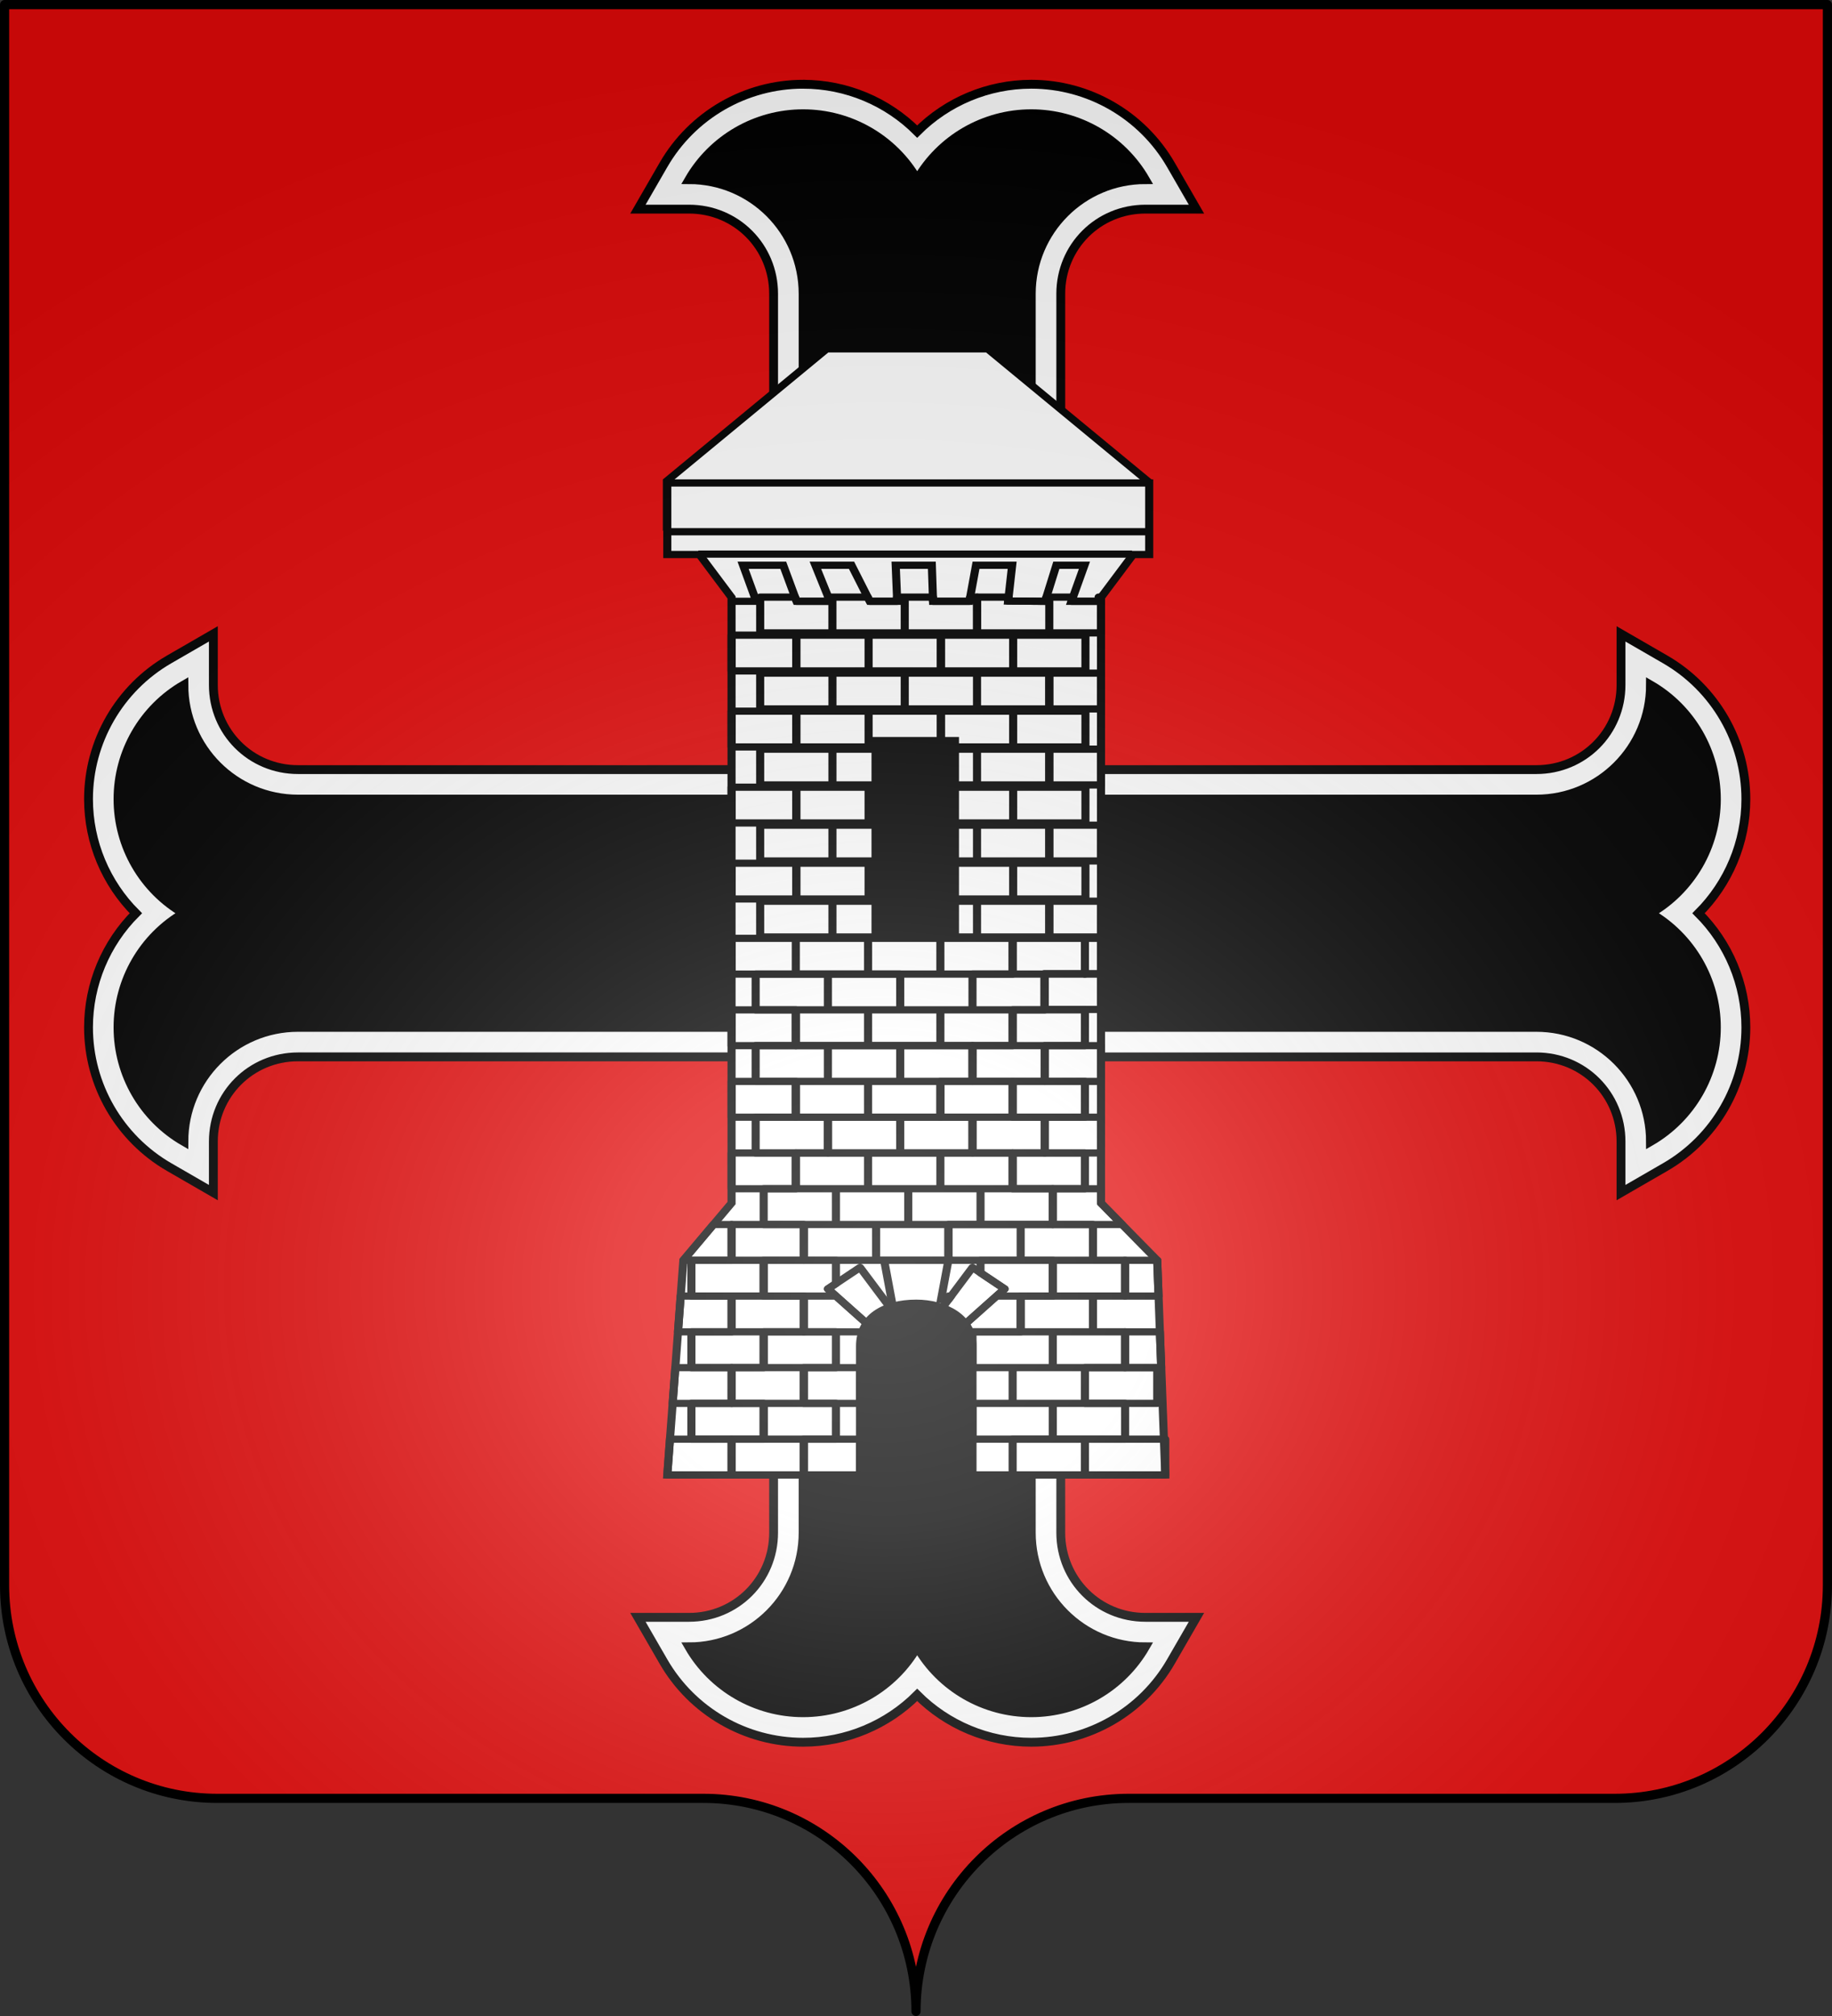
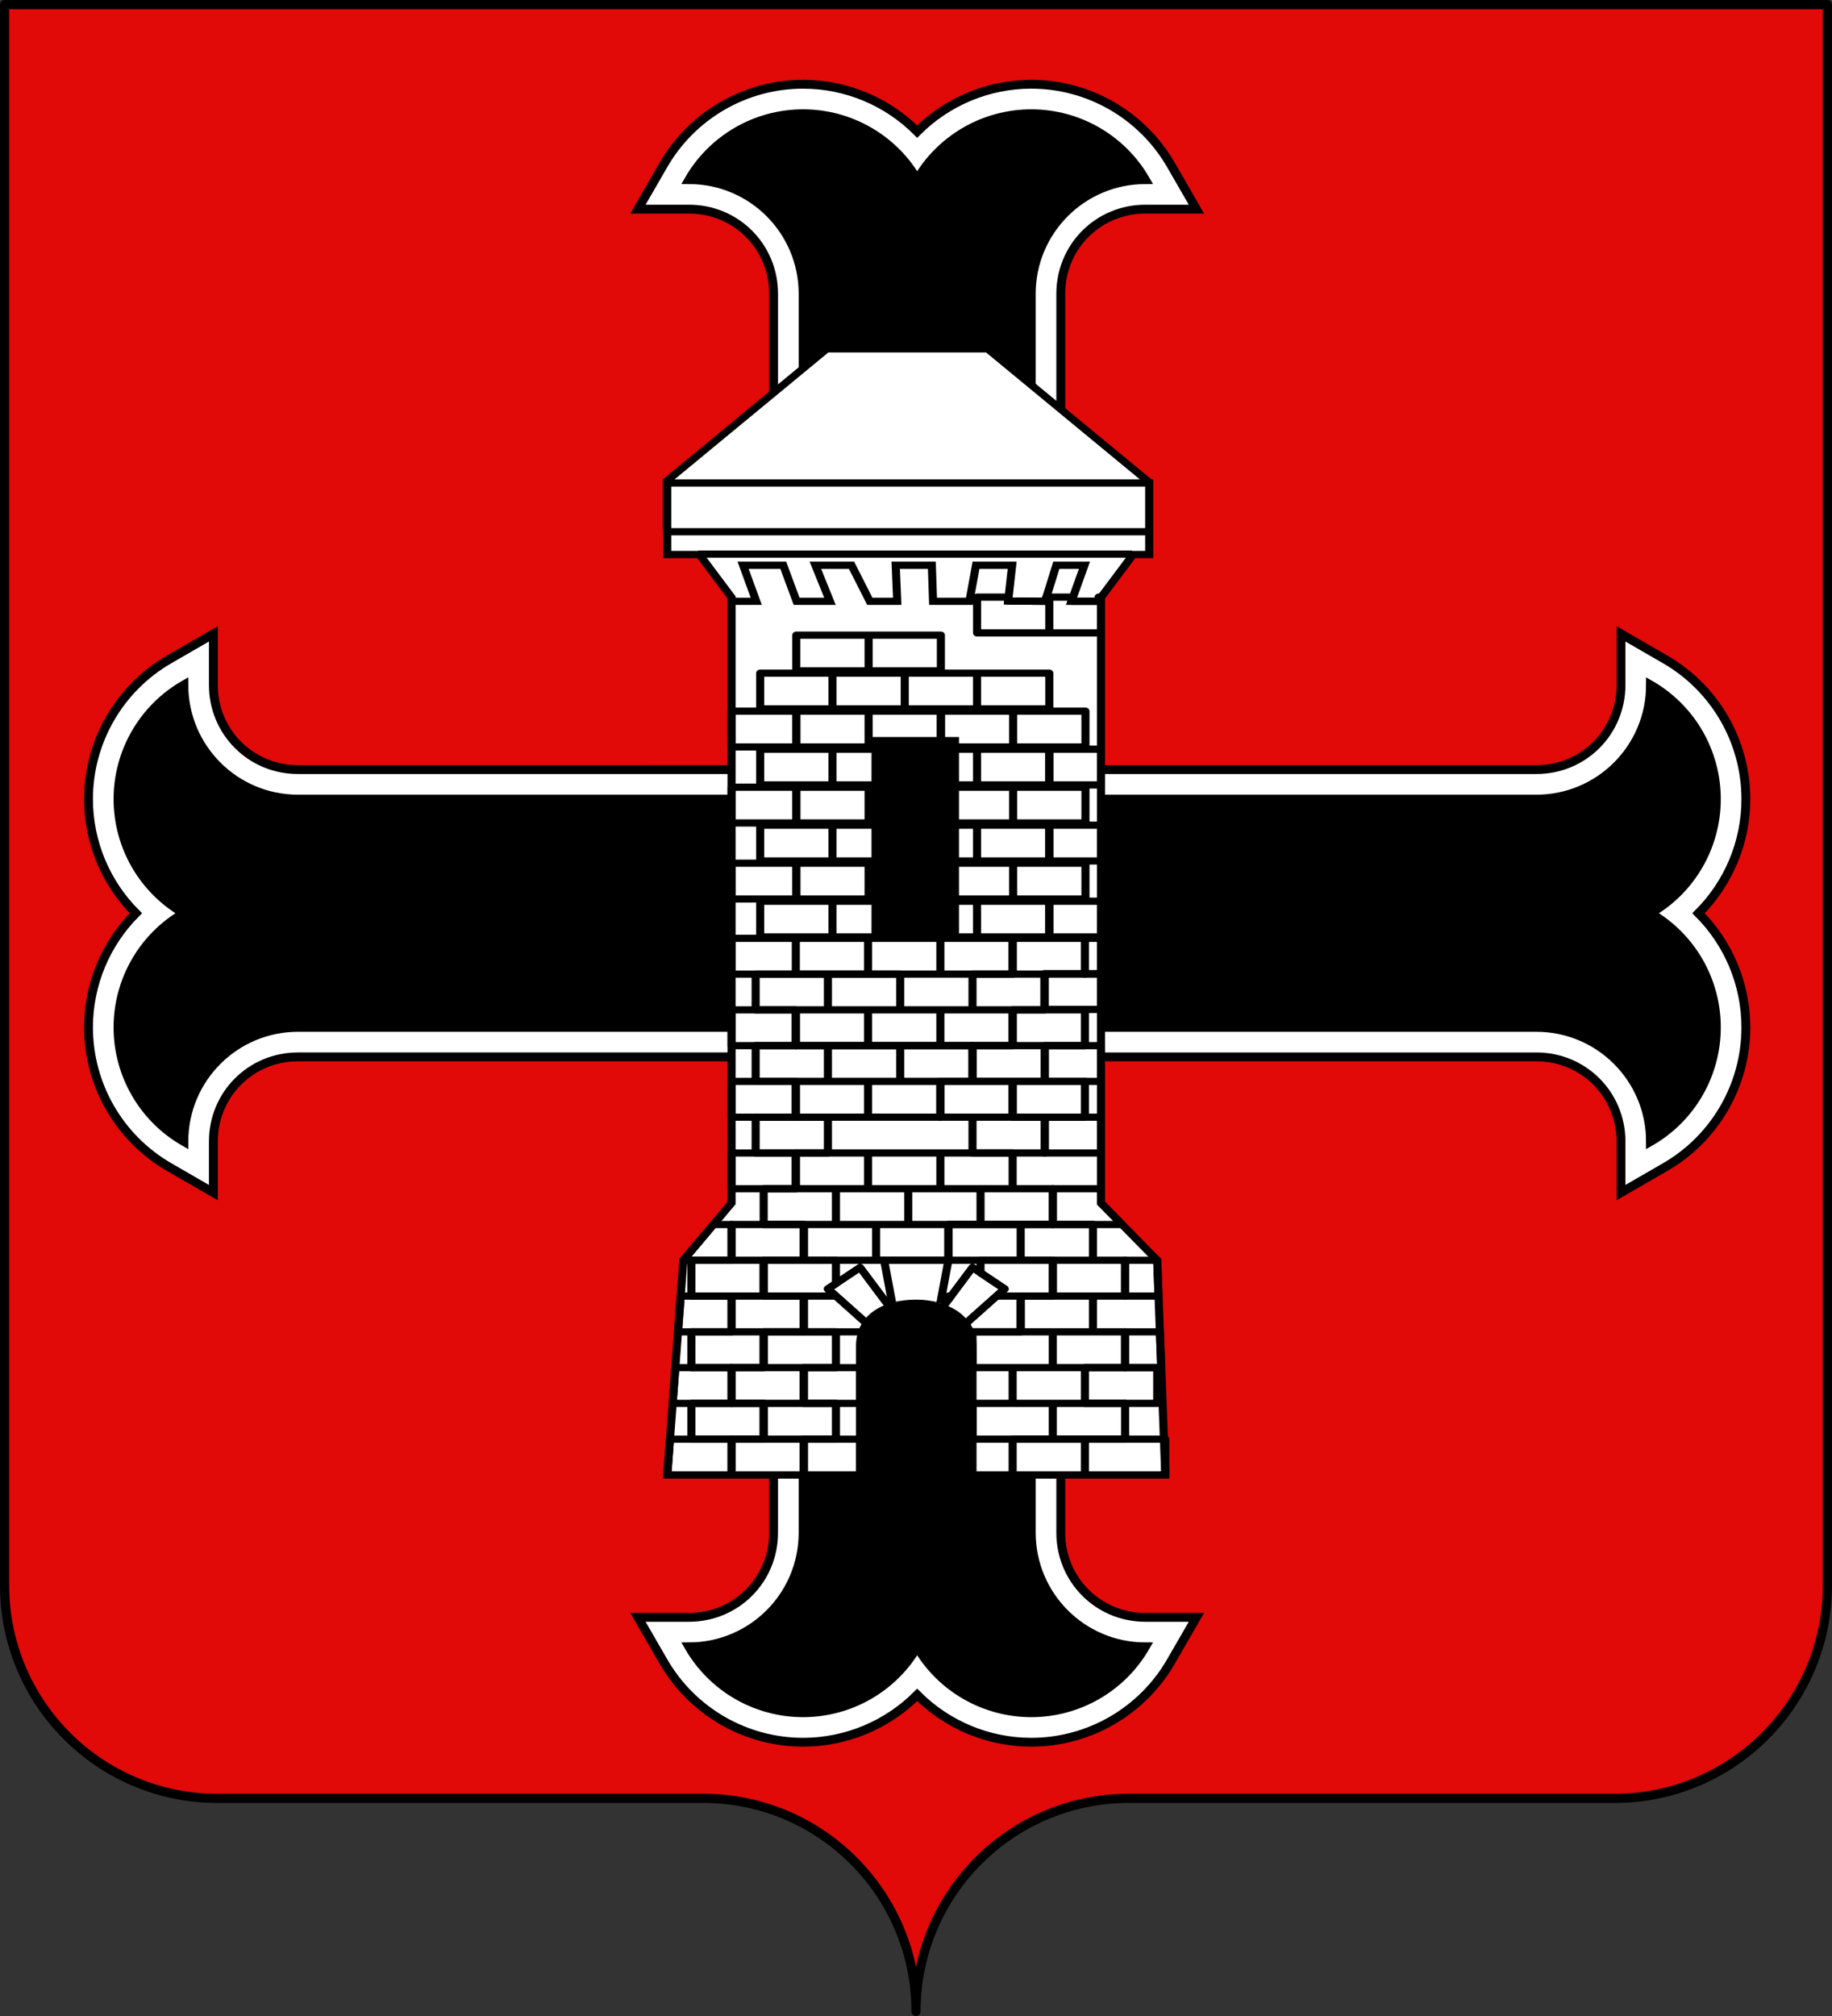
<svg xmlns="http://www.w3.org/2000/svg" xmlns:xlink="http://www.w3.org/1999/xlink" version="1.0" width="600" height="660">
  <rect width="100%" height="100%" fill="#333333" stroke="none" />
  <defs>
    <linearGradient id="b">
      <stop style="stop-color:#fff;stop-opacity:.314" offset="0" />
      <stop style="stop-color:#fff;stop-opacity:.251" offset=".19" />
      <stop style="stop-color:#6b6b6b;stop-opacity:.125" offset=".6" />
      <stop style="stop-color:#000;stop-opacity:.125" offset="1" />
    </linearGradient>
    <linearGradient id="a">
      <stop style="stop-color:#fd0000;stop-opacity:1" offset="0" />
      <stop style="stop-color:#e77275;stop-opacity:.659" offset=".5" />
      <stop style="stop-color:#000;stop-opacity:.323" offset="1" />
    </linearGradient>
    <radialGradient r="300" fy="200.448" fx="285.186" cy="200.448" cx="285.186" gradientTransform="matrix(1.551 0 0 1.35 -77.894 353.461)" gradientUnits="userSpaceOnUse" id="c" xlink:href="#b" />
  </defs>
  <g style="opacity:1;display:inline">
    <g style="fill:#e20909">
      <g style="fill:#e20909;stroke:none;display:inline">
        <path d="M375 860.862c0-38.504 31.203-69.753 69.65-69.753h159.2c38.447 0 69.65-31.25 69.65-69.754V203.862h-597v517.493c0 38.504 31.203 69.754 69.65 69.754h159.2c38.447 0 69.65 31.25 69.65 69.753z" style="fill:#e20909;fill-opacity:1;fill-rule:nonzero;stroke:none;stroke-width:3;stroke-linecap:round;stroke-linejoin:round;stroke-miterlimit:4;stroke-dasharray:none;stroke-dashoffset:0;stroke-opacity:1;display:inline" transform="translate(-75 -202.362)" />
      </g>
    </g>
  </g>
  <g style="display:inline">
    <g style="fill:none;stroke:#0f0;stroke-width:114.286;stroke-miterlimit:4;stroke-dasharray:none;stroke-opacity:1">
      <path d="M1778.875 394.094c-111.534 0-214.792 59.628-270.563 156.219l-49.5 85.718h98.97c91.226 0 163.968 72.74 163.968 163.969v921.75H800c-91.228 0-163.969-72.742-163.969-163.969v-98.968l-85.718 49.5c-96.591 55.77-156.22 159.051-156.22 270.593 0 83.96 33.808 163.234 91.72 221.094-57.912 57.861-91.72 137.16-91.72 221.125 0 111.534 59.629 214.792 156.22 270.563l85.718 49.5v-98.97c0-91.226 72.74-163.968 163.969-163.968h921.75V3200c0 91.224-72.741 163.969-163.969 163.969h-98.968l49.5 85.687c55.77 96.599 159.028 156.25 270.562 156.25 83.965 0 163.263-33.804 221.125-91.718 57.86 57.914 137.134 91.718 221.094 91.718 111.541 0 214.823-59.651 270.593-156.25l49.5-85.687h-98.968c-91.228 0-163.969-72.745-163.969-163.969v-921.75H3200c91.224 0 163.969 72.741 163.969 163.969v98.968l85.687-49.5c96.599-55.77 156.25-159.028 156.25-270.562 0-83.965-33.804-163.263-91.718-221.125 57.914-57.86 91.718-137.134 91.718-221.094 0-111.541-59.651-214.823-156.25-270.593l-85.687-49.5v98.968c0 91.228-72.745 163.969-163.969 163.969h-921.75V800c0-91.228 72.742-163.969 163.969-163.969h98.968l-49.5-85.718c-55.77-96.591-159.051-156.22-270.593-156.22-83.96 0-163.234 33.808-221.094 91.72-57.861-57.912-137.16-91.72-221.125-91.72z" style="fill:#fff;fill-opacity:1;stroke:#000;stroke-width:17.143;stroke-miterlimit:4;stroke-dasharray:none;stroke-opacity:1" transform="matrix(.169 0 0 .169 -37.612 -39.023)" />
    </g>
    <g style="fill:red;stroke:#000;stroke-width:17.143;stroke-miterlimit:4;stroke-dasharray:none;stroke-opacity:1">
      <path d="M1778.9 3200c0 122.11-99 221.1-221.11 221.1 45.61 79 129.89 127.66 221.1 127.66 91.22 0 175.5-48.66 221.11-127.66 45.61 79 129.89 127.66 221.1 127.66 91.22 0 175.5-48.66 221.11-127.66-122.11 0-221.11-98.99-221.11-221.1v-978.9H3200c122.11 0 221.1 99 221.1 221.11 79-45.61 127.66-129.89 127.66-221.1 0-91.22-48.66-175.5-127.66-221.11 79-45.61 127.66-129.89 127.66-221.1 0-91.22-48.66-175.5-127.66-221.11 0 122.11-98.99 221.11-221.1 221.11h-978.9V800c0-122.113 99-221.105 221.11-221.105-45.61-78.993-129.89-127.655-221.11-127.655-91.21 0-175.49 48.662-221.1 127.655-45.61-78.993-129.89-127.655-221.11-127.655-91.21 0-175.49 48.662-221.1 127.655 122.11 0 221.11 98.992 221.11 221.105v978.9H800c-122.113 0-221.105-99-221.105-221.11-78.993 45.61-127.655 129.89-127.655 221.11 0 91.21 48.662 175.49 127.655 221.1-78.993 45.61-127.655 129.89-127.655 221.11 0 91.21 48.662 175.49 127.655 221.1 0-122.11 98.992-221.11 221.105-221.11h978.9V3200z" style="fill:#000;stroke:#000;stroke-width:17.143;stroke-miterlimit:4;stroke-dasharray:none;stroke-opacity:1" transform="matrix(.169 0 0 .169 -37.612 -39.023)" />
    </g>
  </g>
  <g style="display:inline">
    <g style="display:inline">
      <path d="M-489.463 92.918V76.69l63.916-52.735h63.916l63.916 52.735v16.227h-191.748z" style="fill:#fff;fill-rule:evenodd;stroke:#000;stroke-width:2.958;stroke-linecap:butt;stroke-linejoin:miter;stroke-miterlimit:4;stroke-dasharray:none;stroke-opacity:1" transform="translate(620.648 94.485) scale(.822)" />
      <g style="stroke:#000;stroke-width:3.223;stroke-miterlimit:4;stroke-dasharray:none">
        <g style="stroke:#000;stroke-width:3.223;stroke-miterlimit:4;stroke-dasharray:none">
          <path d="m192.646 496.84 6.4-96 19.2-25.6V104.384l-12.8-19.2h-12.8v-32h192v32h-6.4l-12.8 19.2V375.24l22.4 25.6 3.2 96h-198.4z" style="fill:#fff;fill-opacity:1;fill-rule:evenodd;stroke:#000;stroke-width:3.223;stroke-linecap:butt;stroke-linejoin:miter;stroke-miterlimit:4;stroke-dasharray:none;stroke-opacity:1;display:inline" transform="matrix(.822 0 0 .732 60.192 119.179)" />
          <path d="M218.373 106.117h9.722L222.851 90h16l5.316 16.117h13.293L251.65 90h14.4l7.283 16.117h10.913L283.651 90h14.4l.48 16.117h14.485L315.65 90h14.4l-1.6 16 14.724.117L347.65 90h11.2l-5.16 16.117H365M205 85h172.8M193 75h192" style="fill:none;fill-rule:evenodd;stroke:#000;stroke-width:3.223;stroke-linecap:butt;stroke-linejoin:miter;stroke-miterlimit:4;stroke-dasharray:none;stroke-opacity:1;display:inline" transform="matrix(.822 0 0 .732 60.192 119.179)" />
          <path d="M269.446 496.84v-57.6c0-12.8 9.6-19.2 22.4-19.2 11.2 0 22.4 6.4 22.4 19.2v57.6h-44.8z" style="fill:#000;fill-opacity:1;fill-rule:evenodd;stroke:#000;stroke-width:3.223;stroke-linecap:butt;stroke-linejoin:miter;stroke-miterlimit:4;stroke-dasharray:none;stroke-opacity:1;display:inline" transform="matrix(.822 0 0 .732 60.192 119.179)" />
          <path d="m282.246 420.04-3.2-19.2h25.6l-3.2 19.2" style="fill:none;fill-rule:evenodd;stroke:#000;stroke-width:3.223;stroke-linecap:butt;stroke-linejoin:miter;stroke-miterlimit:4;stroke-dasharray:none;stroke-opacity:1;display:inline" transform="matrix(.822 0 0 .732 60.192 119.179)" />
          <path d="m282.246 423.24-12.8-19.2-12.8 9.6 16 16 9.6-6.4zM301.446 423.24l12.8-19.2 12.8 9.6-16 16-9.6-6.4z" style="fill:none;fill-rule:evenodd;stroke:#000;stroke-width:3.223;stroke-linecap:butt;stroke-linejoin:round;stroke-miterlimit:4;stroke-dasharray:none;stroke-opacity:1;display:inline" transform="matrix(.822 0 0 .732 60.192 119.179)" />
          <path d="M202.246 464.84h28.8v16h-28.8v-16z" style="fill:none;fill-opacity:1;fill-rule:nonzero;stroke:#000;stroke-width:3.223;stroke-linecap:round;stroke-linejoin:round;stroke-miterlimit:4;stroke-dasharray:none;stroke-dashoffset:0;stroke-opacity:1" transform="matrix(.822 0 0 .732 60.192 119.179)" />
          <path d="M231.046 464.84h28.8v16h-28.8v-16zM218.246 448.84h28.8v16h-28.8v-16zM218.246 480.84h28.8v16h-28.8v-16zM231.046 432.84h28.8v16h-28.8v-16z" style="fill:none;fill-opacity:1;fill-rule:nonzero;stroke:#000;stroke-width:3.223;stroke-linecap:round;stroke-linejoin:round;stroke-miterlimit:4;stroke-dasharray:none;stroke-dashoffset:0;stroke-opacity:1;display:inline" transform="matrix(.822 0 0 .732 60.192 119.179)" />
          <path d="M202.246 432.84h28.8v16h-28.8v-16zM218.246 416.84h28.8v16h-28.8v-16zM202.246 400.84h28.8v16h-28.8v-16zM218.246 384.84h28.8v16h-28.8v-16zM314.246 464.84h32v16h-32v-16zM346.246 464.84h28.8v16h-28.8v-16zM330.246 448.84h28.8v16h-28.8v-16zM314.246 432.84h32v16h-32v-16zM346.246 432.84h28.8v16h-28.8v-16zM333.446 416.84h28.8v16h-28.8v-16zM346.246 400.84h28.8v16h-28.8v-16zM333.446 384.84h28.8v16h-28.8v-16zM304.646 384.84h28.8v16h-28.8v-16z" style="fill:none;fill-opacity:1;fill-rule:nonzero;stroke:#000;stroke-width:3.223;stroke-linecap:round;stroke-linejoin:round;stroke-miterlimit:4;stroke-dasharray:none;stroke-dashoffset:0;stroke-opacity:1;display:inline" transform="matrix(.822 0 0 .732 60.192 119.179)" />
          <path d="M247.046 384.84h28.8v16h-28.8v-16zM275.846 384.84h28.8v16h-28.8v-16zM330.246 480.84h28.8v16h-28.8v-16zM359.046 480.84h32v16h-32v-16zM359.046 448.84h28.8v16h-28.8v-16zM259.846 368.84h28.8v16h-28.8v-16zM288.646 368.84h28.8v16h-28.8v-16zM317.446 368.84h28.8v16h-28.8v-16zM272.646 352.84h28.8v16h-28.8v-16zM231.046 368.84h28.8v16h-28.8v-16zM243.846 352.84h28.8v16h-28.8v-16zM301.446 352.84h28.8v16h-28.8v-16z" style="fill:none;fill-opacity:1;fill-rule:nonzero;stroke:#000;stroke-width:3.223;stroke-linecap:round;stroke-linejoin:round;stroke-miterlimit:4;stroke-dasharray:none;stroke-dashoffset:0;stroke-opacity:1;display:inline" transform="matrix(.822 0 0 .732 60.192 119.179)" />
-           <path d="M330.246 352.84h28.8v16h-28.8v-16zM256.646 336.84h28.8v16h-28.8v-16zM285.446 336.84h28.8v16h-28.8v-16z" style="fill:none;fill-opacity:1;fill-rule:nonzero;stroke:#000;stroke-width:3.223;stroke-linecap:round;stroke-linejoin:round;stroke-miterlimit:4;stroke-dasharray:none;stroke-dashoffset:0;stroke-opacity:1;display:inline" transform="matrix(.822 0 0 .732 60.192 119.179)" />
          <path d="M314.246 336.84h28.8v16h-28.8v-16zM227.846 336.84h28.8v16h-28.8v-16zM301.446 320.84h28.8v16h-28.8v-16z" style="fill:none;fill-opacity:1;fill-rule:nonzero;stroke:#000;stroke-width:3.223;stroke-linecap:round;stroke-linejoin:round;stroke-miterlimit:4;stroke-dasharray:none;stroke-dashoffset:0;stroke-opacity:1;display:inline" transform="matrix(.822 0 0 .732 60.192 119.179)" />
          <path d="M330.246 320.84h28.8v16h-28.8v-16zM272.646 320.84h28.8v16h-28.8v-16zM243.846 320.84h28.8v16h-28.8v-16zM227.846 304.84h28.8v16h-28.8v-16zM256.646 304.84h28.8v16h-28.8v-16zM285.446 304.84h28.8v16h-28.8v-16z" style="fill:none;fill-opacity:1;fill-rule:nonzero;stroke:#000;stroke-width:3.223;stroke-linecap:round;stroke-linejoin:round;stroke-miterlimit:4;stroke-dasharray:none;stroke-dashoffset:0;stroke-opacity:1;display:inline" transform="matrix(.822 0 0 .732 60.192 119.179)" />
          <path d="M314.246 304.84h28.8v16h-28.8v-16zM330.246 288.84h28.8v16h-28.8v-16z" style="fill:none;fill-opacity:1;fill-rule:nonzero;stroke:#000;stroke-width:3.223;stroke-linecap:round;stroke-linejoin:round;stroke-miterlimit:4;stroke-dasharray:none;stroke-dashoffset:0;stroke-opacity:1;display:inline" transform="matrix(.822 0 0 .732 60.192 119.179)" />
          <path d="M301.446 288.84h28.8v16h-28.8v-16zM272.646 288.84h28.8v16h-28.8v-16zM243.846 288.84h28.8v16h-28.8v-16zM227.846 272.84h28.8v16h-28.8v-16zM256.646 272.84h28.8v16h-28.8v-16zM314.246 272.84h28.8v16h-28.8v-16zM330.246 256.84h28.8v16h-28.8v-16z" style="fill:none;fill-opacity:1;fill-rule:nonzero;stroke:#000;stroke-width:3.223;stroke-linecap:round;stroke-linejoin:round;stroke-miterlimit:4;stroke-dasharray:none;stroke-dashoffset:0;stroke-opacity:1;display:inline" transform="matrix(.822 0 0 .732 60.192 119.179)" />
          <path d="M301.446 256.84h28.8v16h-28.8v-16zM272.646 256.84h28.8v16h-28.8v-16zM243.846 256.84h28.8v16h-28.8v-16zM218.252 256.853v16h25.594v-16h-25.594zM343.033 304.853v16h22.407v-16h-22.407zM343.033 336.853v16h22.407v-16h-22.407zM346.252 368.853v16h27.594l-8.406-9.625v-6.375h-19.188zM375.033 400.853v16h13.344l-.531-16h-12.813zM375.033 432.853v16h14.407l-.532-16h-13.875zM247.033 480.853v16h22.407v-16h-22.407zM247.033 448.853v16h22.407v-16h-22.407zM193.72 480.853l-1.062 16h25.594v-16h-24.531zM195.846 448.853l-1.063 16h23.469v-16h-22.406zM197.97 416.853l-1.062 16h21.344v-16h-20.281zM211.033 384.853l-12 16h19.219v-16h-7.219zM218.252 352.853v16h25.594v-16h-25.594zM218.252 320.853v16h25.594v-16h-25.594zM218.252 288.853v16h25.594v-16h-25.594zM359.033 256.853v16h6.407v-16h-6.407zM247.033 416.853v16h23.344c.433-1.37 1.042-2.6 1.75-3.75l-12.25-12.25h-12.844zM231.033 400.853v16h28.813v-.032l-3.188-3.187 3.188-2.406v-10.375h-28.813zM304.658 416.853v1.562l1.032-1.562h-1.032zm19.157 0-12.438 12.437a16.745 16.745 0 0 1 1.781 3.563h20.282v-16h-9.625zM317.44 400.853v5.593l9.593 7.188-3.218 3.219h22.437v-16H317.44zM229.65 240.25h28.8v16h-28.8v-16zM258.45 240.25h28.8v16h-28.8v-16zM287.25 240.25h28.8v16h-28.8v-16zM316.05 240.25h28.8v16h-28.8v-16zM244.05 223.25h28.8v16h-28.8v-16zM272.85 223.25h28.8v16h-28.8v-16z" style="fill:none;fill-opacity:1;fill-rule:nonzero;stroke:#000;stroke-width:3.223;stroke-linecap:round;stroke-linejoin:round;stroke-miterlimit:4;stroke-dasharray:none;stroke-dashoffset:0;stroke-opacity:1;display:inline" transform="matrix(.822 0 0 .732 60.192 119.179)" />
          <path d="M301.65 223.25h28.8v16h-28.8v-16zM330.45 223.25h28.8v16h-28.8v-16zM218.25 223.25v16h25.813v-16H218.25zM344.844 240.25v16h20.594v-16h-20.594zM229.65 206.25h28.8v16h-28.8v-16zM258.45 206.25h28.8v16h-28.8v-16zM287.25 206.25h28.8v16h-28.8v-16zM316.05 206.25h28.8v16h-28.8v-16z" style="fill:none;fill-opacity:1;fill-rule:nonzero;stroke:#000;stroke-width:3.223;stroke-linecap:round;stroke-linejoin:round;stroke-miterlimit:4;stroke-dasharray:none;stroke-dashoffset:0;stroke-opacity:1;display:inline" transform="matrix(.822 0 0 .732 60.192 119.179)" />
          <path d="M344.844 206.25v16h20.594v-16h-20.594zM330.45 189.25h28.8v16h-28.8v-16zM301.65 189.25h28.8v16h-28.8v-16z" style="fill:none;fill-opacity:1;fill-rule:nonzero;stroke:#000;stroke-width:3.223;stroke-linecap:round;stroke-linejoin:round;stroke-miterlimit:4;stroke-dasharray:none;stroke-dashoffset:0;stroke-opacity:1;display:inline" transform="matrix(.822 0 0 .732 60.192 119.179)" />
          <path d="M272.85 189.25h28.8v16h-28.8v-16zM244.05 189.25h28.8v16h-28.8v-16z" style="fill:none;fill-opacity:1;fill-rule:nonzero;stroke:#000;stroke-width:3.223;stroke-linecap:round;stroke-linejoin:round;stroke-miterlimit:4;stroke-dasharray:none;stroke-dashoffset:0;stroke-opacity:1;display:inline" transform="matrix(.822 0 0 .732 60.192 119.179)" />
          <path d="M218.25 189.25v16h25.813v-16H218.25zM229.65 172.25h28.8v16h-28.8v-16zM258.45 172.25h28.8v16h-28.8v-16zM287.25 172.25h28.8v16h-28.8v-16zM316.05 172.25h28.8v16h-28.8v-16z" style="fill:none;fill-opacity:1;fill-rule:nonzero;stroke:#000;stroke-width:3.223;stroke-linecap:round;stroke-linejoin:round;stroke-miterlimit:4;stroke-dasharray:none;stroke-dashoffset:0;stroke-opacity:1;display:inline" transform="matrix(.822 0 0 .732 60.192 119.179)" />
          <path d="M344.844 172.25v16h20.594v-16h-20.594zM218.25 155.25v16h25.813v-16H218.25z" style="fill:none;fill-opacity:1;fill-rule:nonzero;stroke:#000;stroke-width:3.223;stroke-linecap:round;stroke-linejoin:round;stroke-miterlimit:4;stroke-dasharray:none;stroke-dashoffset:0;stroke-opacity:1;display:inline" transform="matrix(.822 0 0 .732 60.192 119.179)" />
          <path d="M244.05 155.25h28.8v16h-28.8v-16zM272.85 155.25h28.8v16h-28.8v-16z" style="fill:none;fill-opacity:1;fill-rule:nonzero;stroke:#000;stroke-width:3.223;stroke-linecap:round;stroke-linejoin:round;stroke-miterlimit:4;stroke-dasharray:none;stroke-dashoffset:0;stroke-opacity:1;display:inline" transform="matrix(.822 0 0 .732 60.192 119.179)" />
          <path d="M301.65 155.25h28.8v16h-28.8v-16zM330.45 155.25h28.8v16h-28.8v-16zM316.05 138.25h28.8v16h-28.8v-16zM287.25 138.25h28.8v16h-28.8v-16zM258.45 138.25h28.8v16h-28.8v-16zM229.65 138.25h28.8v16h-28.8v-16zM244.05 121.25h28.8v16h-28.8v-16zM272.85 121.25h28.8v16h-28.8v-16z" style="fill:none;fill-opacity:1;fill-rule:nonzero;stroke:#000;stroke-width:3.223;stroke-linecap:round;stroke-linejoin:round;stroke-miterlimit:4;stroke-dasharray:none;stroke-dashoffset:0;stroke-opacity:1;display:inline" transform="matrix(.822 0 0 .732 60.192 119.179)" />
-           <path d="M301.65 121.25h28.8v16h-28.8v-16zM330.45 121.25h28.8v16h-28.8v-16zM344.844 138.25v16h20.594v-16h-20.594zM218.25 121.25v16h25.813v-16H218.25zM229.656 104.25v16h28.781v-16h-1.656l.688 1.875h-13.313l-.625-1.875h-13.875zM258.438 104.25v16h28.812v-16h-3.063l.063 1.875h-10.906l-.844-1.875h-14.063zM287.25 104.25v16h28.813v-16h-2.72l-.312 1.875h-14.5l-.062-1.875H287.25z" style="fill:none;fill-opacity:1;fill-rule:nonzero;stroke:#000;stroke-width:3.223;stroke-linecap:round;stroke-linejoin:round;stroke-miterlimit:4;stroke-dasharray:none;stroke-dashoffset:0;stroke-opacity:1;display:inline" transform="matrix(.822 0 0 .732 60.192 119.179)" />
          <path d="M316.063 104.25v16h28.78v-16h-1.124l-.531 1.875-14.75-.125.187-1.75h-12.563zM344.844 104.25v16h20.594v-15.875l.093-.125H364.5c.145.634.297 1.264.5 1.875h-11.313l.594-1.875h-9.437zM342.875 272.656v16h22.563v-16h-22.563z" style="fill:none;fill-opacity:1;fill-rule:nonzero;stroke:#000;stroke-width:3.223;stroke-linecap:round;stroke-linejoin:round;stroke-miterlimit:4;stroke-dasharray:none;stroke-dashoffset:0;stroke-opacity:1;display:inline" transform="matrix(.822 0 0 .732 60.192 119.179)" />
        </g>
        <g style="stroke:#000;stroke-width:1.959;stroke-miterlimit:4;stroke-dasharray:none">
          <path d="M1036.765 327.2H1056v51.59h-19.235V327.2z" style="fill:#000;fill-opacity:1;fill-rule:nonzero;stroke:#000;stroke-width:1.959;stroke-linecap:round;stroke-linejoin:miter;stroke-miterlimit:4;stroke-dasharray:none;stroke-dashoffset:0;stroke-opacity:1;display:inline" transform="matrix(1.352 0 0 1.205 -1114.956 -151.817)" />
        </g>
      </g>
    </g>
  </g>
-   <path d="M76.5 203.862v517.491c0 38.505 31.203 69.755 69.65 69.755h159.2c38.447 0 69.65 31.25 69.65 69.754 0-38.504 31.203-69.754 69.65-69.754h159.2c38.447 0 69.65-31.25 69.65-69.755v-517.49h-597z" style="fill:url(#c);fill-opacity:1;fill-rule:evenodd;stroke:none;stroke-width:3;stroke-linecap:butt;stroke-linejoin:miter;stroke-miterlimit:4;stroke-dasharray:none;stroke-opacity:1;display:inline" transform="translate(-75 -202.362)" />
  <path d="M375 860.862c0-38.504 31.203-69.753 69.65-69.753h159.2c38.447 0 69.65-31.25 69.65-69.754V203.862h-597v517.493c0 38.504 31.203 69.754 69.65 69.754h159.2c38.447 0 69.65 31.25 69.65 69.753z" style="fill:none;fill-opacity:1;fill-rule:nonzero;stroke:#000;stroke-width:3;stroke-linecap:round;stroke-linejoin:round;stroke-miterlimit:4;stroke-dasharray:none;stroke-dashoffset:0;stroke-opacity:1;display:inline" transform="translate(-75 -202.362)" />
</svg>